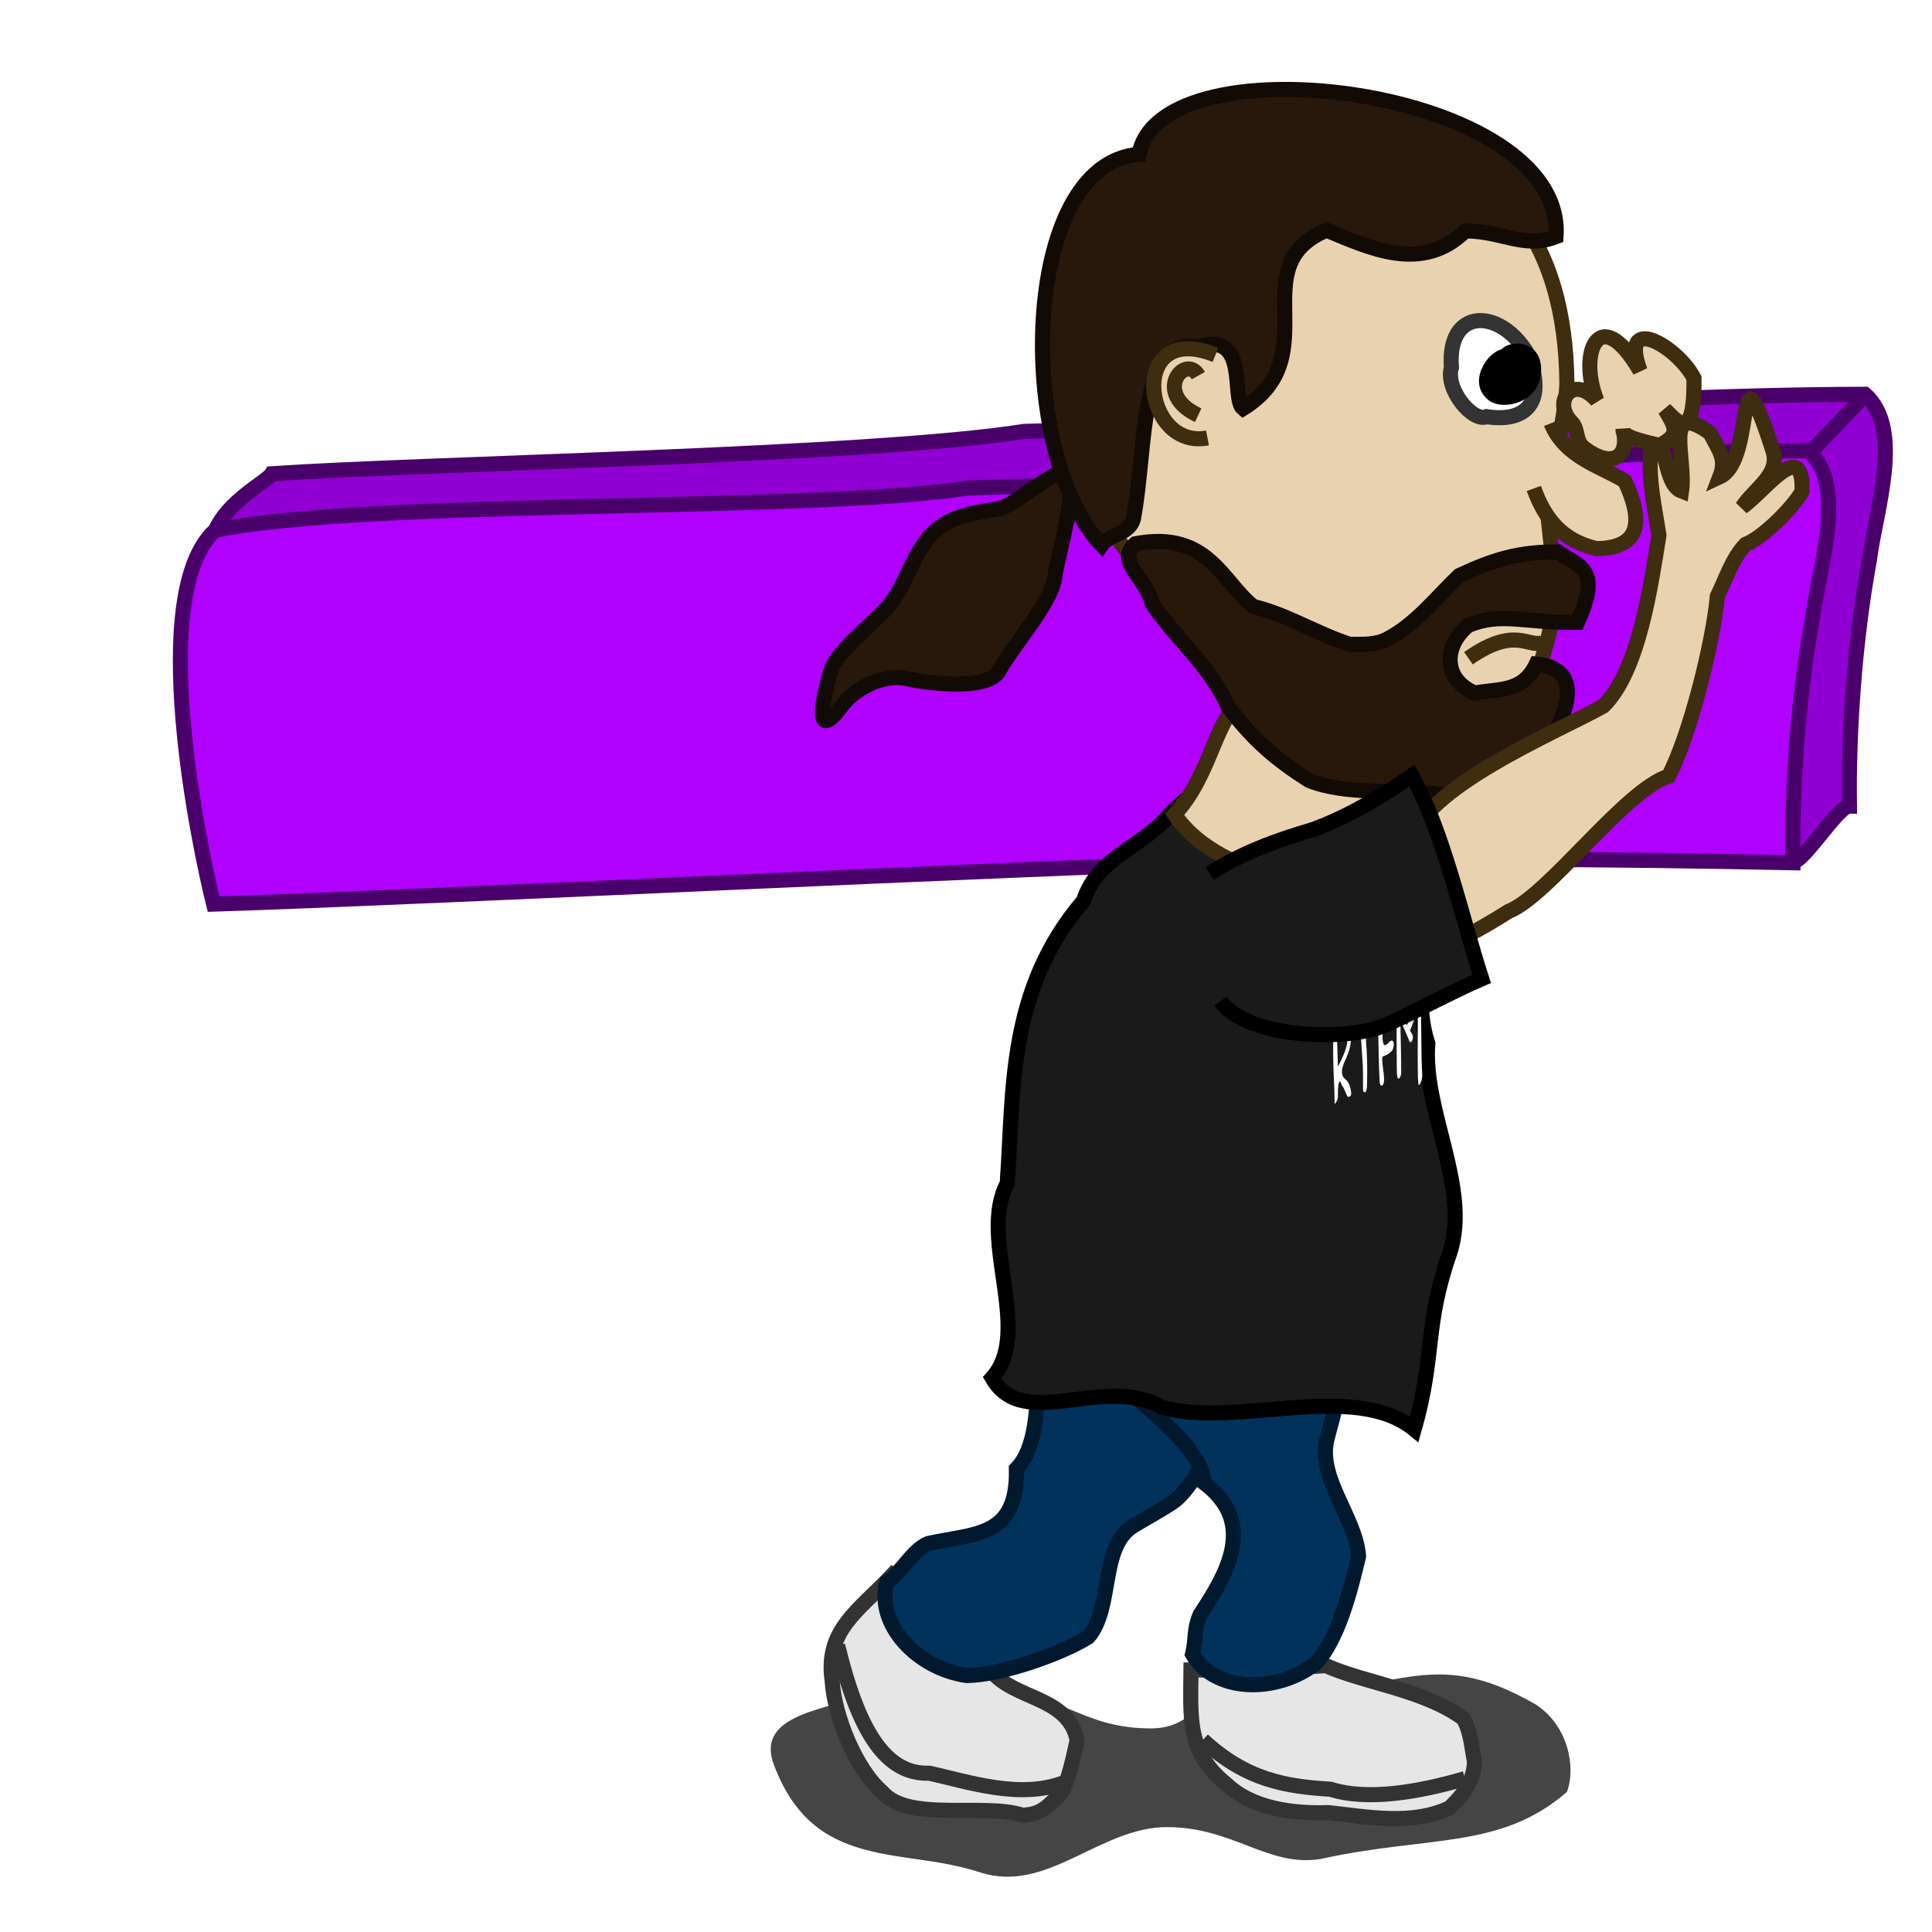
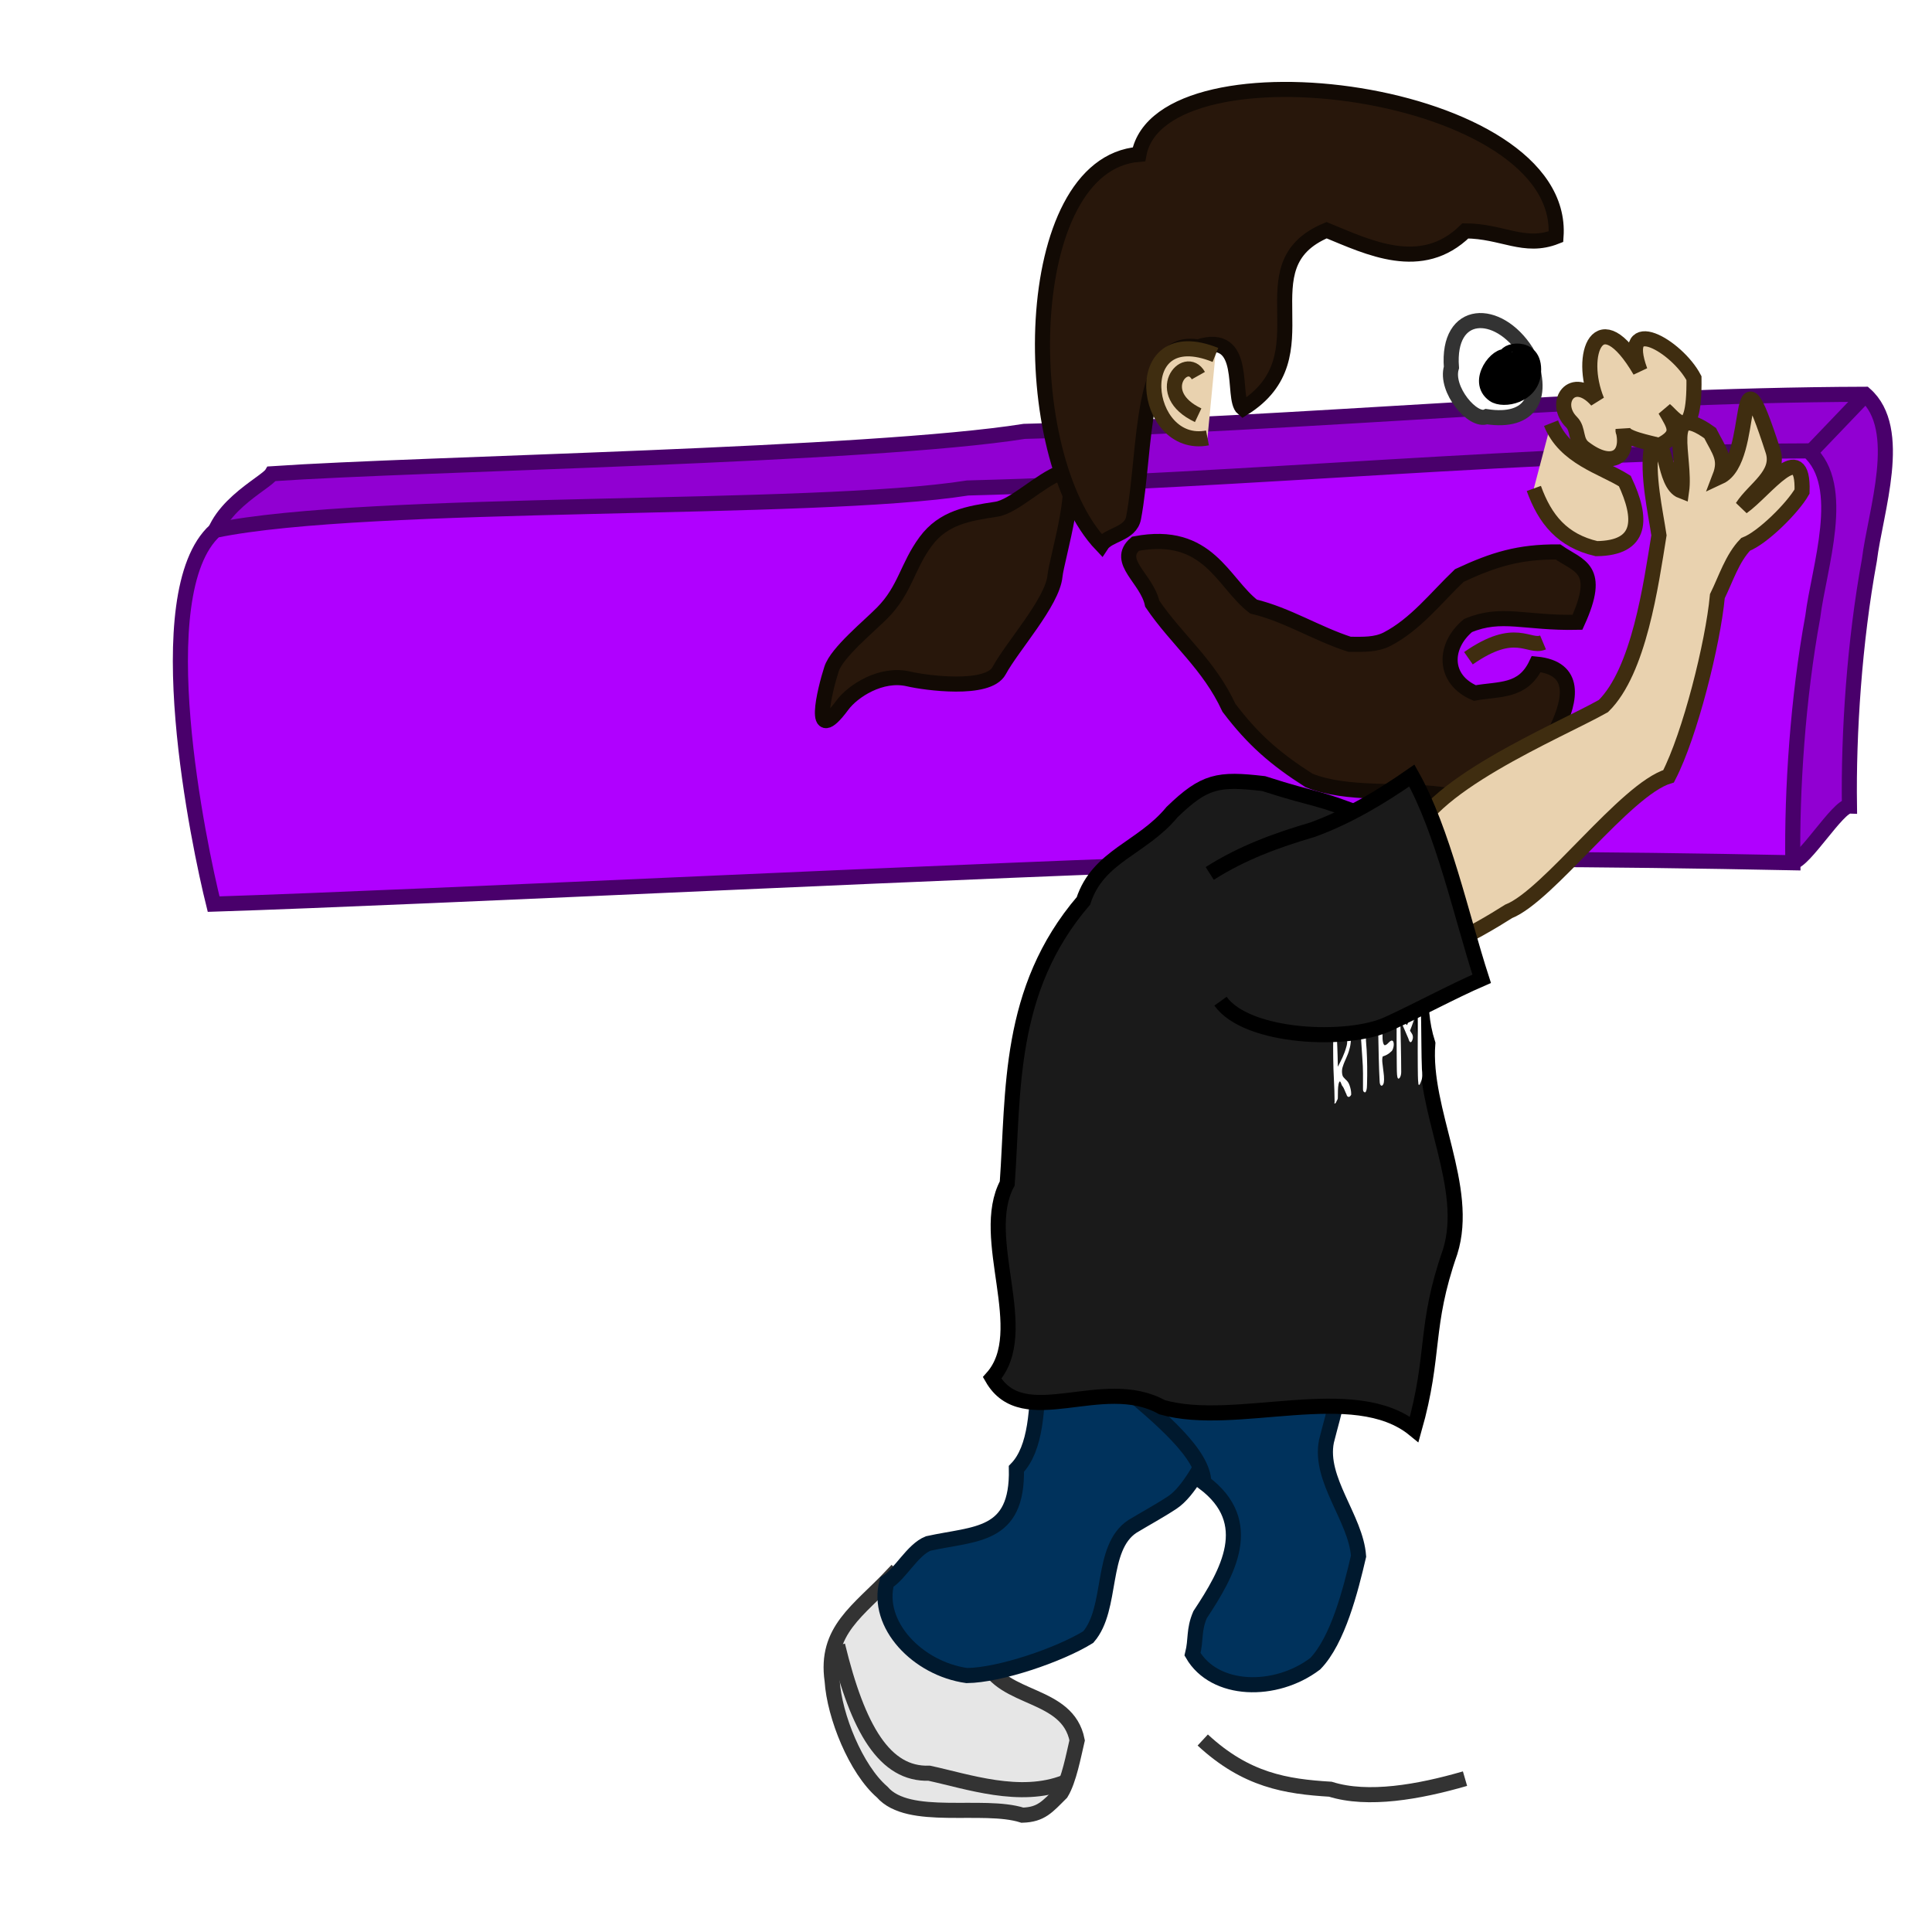
<svg xmlns="http://www.w3.org/2000/svg" xmlns:ns1="http://sodipodi.sourceforge.net/DTD/sodipodi-0.dtd" xmlns:ns2="http://www.inkscape.org/namespaces/inkscape" id="svg2" ns1:docname="countdown-02.svg" viewBox="0 0 128 128" ns1:version="0.32" version="1.0" ns2:output_extension="org.inkscape.output.svg.inkscape" ns2:version="0.46">
  <defs id="defs4">
    <filter id="filter3443" height="1.653" width="1.25" y="-.327" x="-.125" ns2:collect="always">
      <feGaussianBlur id="feGaussianBlur3445" stdDeviation="1.963" ns2:collect="always" />
    </filter>
  </defs>
  <ns1:namedview id="base" bordercolor="#666666" ns2:pageshadow="2" guidetolerance="10" pagecolor="#ffffff" gridtolerance="10000" ns2:window-height="961" ns2:zoom="1" objecttolerance="10" showgrid="false" borderopacity="1.0" ns2:current-layer="layer1" ns2:cx="64" ns2:cy="64" ns2:window-y="31" ns2:window-x="127" ns2:window-width="1538" ns2:pageopacity="0.0" ns2:document-units="px">
    <ns2:grid id="grid2524" visible="true" type="xygrid" enabled="true" />
  </ns1:namedview>
  <g id="layer1" ns2:label="Layer 1" ns2:groupmode="layer">
    <path id="path3302" ns1:nodetypes="cccscccccc" style="fill-rule:evenodd;stroke:#49006b;stroke-width:1px;fill:#9100d2" d="m13.984 36.741c-0.172 6.652 2.242 27.246 3.566 20.469 14.172-0.449 53.484-3.454 67.713-3.826 11.662-0.298 21.847 3.516 33.487 3.731 0.76 0.014 3.02-3.722 3.78-3.706-0.07-4.84 0.33-10.901 1.32-16.291 0.4-3.26 2.33-8.681-0.29-10.996-18.5 0.056-37.063 1.971-55.701 2.458-10.171 1.617-39.924 2.124-49.854 2.808-0.383 0.645-4.228 2.38-4.021 5.353z" />
    <path id="path2522" ns1:nodetypes="cccccccc" style="fill-rule:evenodd;stroke:#49006b;stroke-width:1px;fill:#b000ff" d="m14.153 59.9c14.172-0.449 53.131-2.394 67.36-2.766 12.422-0.318 24.867-0.225 37.267 0.025-0.07-4.84 0.33-10.901 1.32-16.291 0.4-3.26 2.33-8.681-0.29-10.996-18.5 0.056-37.063 1.971-55.701 2.458-10.171 1.617-39.747 0.709-49.854 2.808-4.606 4.168-1.042 20.996-0.102 24.762z" />
-     <path id="path3018" ns1:nodetypes="ccccsssssssc" style="filter:url(#filter3443);fill-rule:evenodd;fill:#000000;fill-opacity:.728" transform="matrix(-1.537 0 0 1 356.51 0)" d="m177.24 112.04c-5.46 0.43-6.82-3.26-11.49 0.89-1.42 1.42-1.73 4.22-1.34 5.79 2.88 3.85 6 2.87 10.61 4.44 2.27 0.57 3.77-2.11 6.63-2.11 2.9 0 5.17 4.44 8.05 3 2.23-1.11 4.29-0.77 6.22-2.22 1.51-1.14 2.23-3.13 2.67-4.89 0.78-3.14-1.88-3.61-3.56-4.45-2.16-1.08-5.9-0.41-7.56 0-1.77 0.44-2.66 2.02-5.13 2.02-2 0-1.71-2.47-5.1-2.47z" />
    <path id="path3006" ns1:nodetypes="cccccccc" style="fill-rule:evenodd;stroke:#333333;stroke-width:1px;fill:#e6e6e6" d="m65.301 110.06c1.128 2.64 5.434 2.03 6.063 5.24-0.23 0.97-0.54 2.65-1.059 3.49-0.922 0.92-1.32 1.43-2.566 1.47-2.623-0.83-7.553 0.48-9.289-1.53-1.74-1.5-3.167-5.02-3.319-7.38-0.481-3.35 1.745-4.62 3.959-6.97 2.18 2.04 3.884 3.82 6.211 5.68z" />
    <path id="path3008" ns1:nodetypes="cscccccccc" style="fill-rule:evenodd;stroke:#00192e;stroke-width:1px;fill:#00325c" d="m80.156 96.182c-0.449 0.653-1.355 2.608-2.478 3.356-0.863 0.572-1.797 1.072-2.654 1.592-2.168 1.43-1.267 5.42-2.923 7.33-1.928 1.19-5.882 2.53-8.048 2.55-3.265-0.46-6.049-3.38-5.296-6.19 0.885-0.53 1.703-2.15 2.741-2.56 3.129-0.69 5.94-0.39 5.841-4.944 2.643-2.718 0.241-10.565 3.028-13.143 2.098 0.968 9.953 9.913 9.789 12.009z" />
    <path id="path3010" ns1:nodetypes="ccc" style="stroke:#333333;stroke-width:1px;fill:none" d="m70.557 118.08c-2.975 1.17-6.444-0.05-8.994-0.6-2.939 0.1-4.72-2.9-6.069-8.47" />
-     <path id="path3012" ns1:nodetypes="cccccccc" style="fill-rule:evenodd;stroke:#333333;stroke-width:1px;fill:#e6e6e6" d="m87.836 110.35c2.622 1.17 6.47 1.58 9.115 3.51 0.491 0.86 0.548 1.9 0.739 2.87-0.051 1.3-0.751 2.17-1.641 3.04-2.489 1.18-5.399 0.61-8.042 0.32-2.294 0.08-5.031-0.25-6.751-1.88-2.63-2.13-2.375-4.34-2.349-7.57 2.984 0.01 5.954-0.07 8.929-0.29z" />
    <path id="path3014" ns1:nodetypes="cscccccccc" style="fill-rule:evenodd;stroke:#00192e;stroke-width:1px;fill:#00325c" d="m84.826 86.764c0.145 0.779 4.071 4.393 3.807 5.716-0.204 1.016-0.508 2.031-0.75 3-0.519 2.545 1.946 5.11 2.125 7.62-0.515 2.21-1.364 5.58-2.875 7.13-2.63 1.99-6.665 1.89-8.125-0.63 0.25-1 0.06-1.59 0.5-2.62 1.843-2.79 3.756-6.12 0.25-8.75-0.058-3.791-11.021-9.224-10.878-13.018 2.167-0.801 14.578-0.044 15.946 1.552z" />
    <path id="path3016" ns1:nodetypes="ccc" style="stroke:#333333;stroke-width:1px;fill:none" d="m97.061 117.84c-3.072 0.89-6.433 1.48-8.921 0.7-2.936-0.18-5.573-0.59-8.455-3.26" />
-     <path id="path2964" ns1:nodetypes="ccccccccc" style="fill-rule:evenodd;stroke:#3f2d10;stroke-width:1px;fill:#e9d2af" d="m89.158 9.424c10.451-0.01 14.552 6.905 14.652 15.874-0.01 1.876-0.9 5.565-1.37 7.422 0.2 3.663 1.09 6.434-0.01 10.003-1.28 5.051-4.156 6.844-9.054 7.911-4.343-0.107-6.985-2.655-10.225-5.707-4.642-3.837-9.735-8.372-11.422-14.022-0.583-5.392 2.057-10.52 3.612-15.539 2.158-5.489 8.61-6.738 13.817-5.942z" />
    <path id="path3300" ns1:nodetypes="csccccccc" style="fill-rule:evenodd;stroke:#3f2d10;stroke-width:1px;fill:#e9d2af" d="m105.8 26.54c-1.61-1.831-2.99 0.122-1.68 1.429 0.49 0.489 0.21 1.264 0.85 1.724 1.85 1.406 3.02 0.551 2.56-1.208-0.07 0.527 1.78 0.845 2.4 1.029 1.46-0.727 1.03-1.256 0.39-2.358 0.58 0.481 1.97 2.569 1.91-2.102-1.11-2.118-4.99-4.382-3.57-0.486-2.75-4.691-4.12-1.073-2.86 1.972z" />
    <path id="path2966" ns1:nodetypes="cccc" style="fill-rule:evenodd;stroke:#3f2d10;stroke-width:1px;fill:#e9d2af" d="m102.76 28.037c0.9 2.276 3.41 2.899 4.89 3.835 1.17 2.488 1.18 4.445-1.88 4.477-2.26-0.527-3.41-1.94-4.15-3.988" />
    <path id="path2968" ns1:nodetypes="cccc" style="fill-rule:evenodd;stroke:#333333;stroke-width:1px;fill:#ffffff" d="m101.12 23.294c1.35 3.005 0.29 4.758-2.634 4.31-0.9 0.392-2.762-1.809-2.325-3.261-0.302-3.906 3.082-3.974 4.959-1.049z" />
    <path id="path2974" ns1:nodetypes="cssc" style="fill-rule:evenodd;stroke:#000000;stroke-width:1px;fill:#000000" d="m99.859 23.654c-0.385-0.359 1.881-1.013 1.741 1.009-0.1 1.566-1.998 1.93-2.628 1.487-1.266-0.891 0.276-2.812 0.887-2.496z" />
    <path id="path2976" style="fill-rule:evenodd;stroke:#120a04;stroke-width:1px;fill:#28170b" d="m70.293 31.304c1.562-0.236-0.29 5.731-0.397 6.853-0.166 1.739-2.829 4.658-3.702 6.279-0.741 1.376-4.905 0.802-5.996 0.546-1.836-0.432-3.71 0.817-4.387 1.733-2.111 2.861-1.172-0.996-0.718-2.394 0.357-1.098 2.482-2.822 3.371-3.726 1.513-1.536 1.638-3.062 2.864-4.722 1.17-1.585 2.818-1.855 4.684-2.136 1.166-0.176 2.899-1.933 4.281-2.433z" />
    <path id="path2989" ns1:nodetypes="cccccccccccc" style="fill-rule:evenodd;stroke:#000000;stroke-width:1px;fill:#1a1a1a" d="m65.732 91.289c2.741-3.07-0.953-9.243 0.999-12.881 0.439-6.101-0.015-12.806 5.049-18.723 0.973-2.986 3.886-3.47 5.873-5.884 2.158-2.085 3.049-2.235 6.062-1.887 3.739 1.203 3.271 0.76 6.938 2.225 2.604 1.692 4.2 4.04 4.005 7.123-0.322 2.758-0.919 5.193-0.063 7.875-0.354 4.455 2.831 9.51 1.477 13.809-1.74 4.974-0.955 6.738-2.377 11.751-3.997-3.271-11.779-0.062-16.704-1.464-3.958-2.209-9.182 1.685-11.259-1.944z" />
-     <path id="path2987" ns1:nodetypes="ccccc" style="fill-rule:evenodd;stroke:#3f2d10;stroke-width:1px;fill:#e9d2af" d="m91.9 55.531c-1.835 4.546-11.122 2.853-14.082-1.573 2.6-2.784 2.661-6.761 4.892-7.886 2.272-0.21 4.458 0.467 6.603 1.141 1.709 1.392 3.013 6.585 2.587 8.318z" />
    <path id="path2978" ns1:nodetypes="cccccccccccccccc" style="fill-rule:evenodd;stroke:#120a04;stroke-width:1px;fill:#28170b" d="m75.226 36.023c4.839-0.918 5.768 2.584 7.823 4.163 2.246 0.541 4.182 1.796 6.363 2.5 0.916 0.005 1.715 0.042 2.471-0.331 1.912-0.988 3.262-2.761 4.802-4.227 2.286-1.063 3.935-1.574 6.535-1.562 1.4 0.972 2.93 1.066 1.29 4.663-3.5 0.074-5.017-0.718-7.248 0.215-1.636 1.357-1.671 3.568 0.447 4.47 1.652-0.296 3.181-0.041 4.071-1.917 2.71 0.261 2.26 2.385 1.39 4.225-0.64 4.364-3.55 5.034-7.775 4.4-2.689-0.346-6.184 0.094-8.671-0.917-2.221-1.414-3.701-2.695-5.301-4.808-1.341-2.899-3.441-4.479-5.083-6.899-0.355-1.67-2.466-2.803-1.114-3.975z" />
    <path id="path2983" ns1:nodetypes="cccsccccc" style="fill-rule:evenodd;stroke:#120a04;stroke-width:1px;fill:#28170b" d="m103.09 15.679c0.7-9.859-26.187-13.247-27.63-5.456-7.967 0.623-8.124 19.949-2.485 25.879 0.46-0.706 1.921-0.698 2.127-1.79 0.869-4.608 0.342-12.036 4.267-11.324 3.416-1.112 2.174 3.4 2.985 4.08 5.653-3.504-0.131-9.449 5.538-11.817 2.777 1.138 6.294 2.89 9.193 0.045 2.465 0.012 3.905 1.213 6.005 0.383z" />
    <path id="path2970" ns1:nodetypes="cc" style="fill-rule:evenodd;stroke:#3f2d10;stroke-width:1px;fill:#e9d2af" d="m80.526 23.516c-5.852-2.358-4.861 6.331-0.527 5.498" />
    <path id="path2972" ns1:nodetypes="cs" style="fill-rule:evenodd;stroke:#3f2d10;stroke-width:1px;fill:#e9d2af" d="m79.394 24.886c-0.844-1.497-3.098 1.165-0.013 2.625" />
    <path id="path2985" ns1:nodetypes="cc" style="stroke:#3f2d10;stroke-width:1px;fill:none" d="m102.23 42.564c-0.96 0.403-1.8-1.148-4.942 1.046" />
    <path id="path2993" ns1:nodetypes="cccccccccccccccc" style="fill-rule:evenodd;stroke:#3f2d10;stroke-width:1px;fill:#e9d2af" d="m106.23 46.778c2.36-2.319 3.15-8.034 3.68-11.314-0.23-1.559-0.8-4.026-0.5-5.825 1.09-0.953 0.73 2.416 2 2.899 0.31-2.16-1.25-6.092 1.89-3.844 0.62 1.213 1.1 1.708 0.64 2.9 2.46-1.139 0.89-9.869 3.53-1.704 0.48 1.565-1.25 2.479-2.04 3.704 1.54-1.092 4.08-4.709 3.96-1.026-0.63 1.101-2.63 3.079-3.74 3.498-0.89 0.927-1.3 2.27-1.87 3.432-0.29 3.117-1.81 9.187-3.23 11.93-2.87 0.87-7.96 7.913-10.601 8.954-0.974 0.618-2.843 1.747-3.9 2.075-2.753-0.998-3.128-3.629-2.627-6.488 0.618-3.736 9.898-7.544 12.808-9.191z" />
    <path id="text2415" style="fill:#ffffff" d="m88.497 73.071c-0.047 0.024-0.116 0.139-0.076-0.088-0.002-0.984-0.088-1.917-0.092-2.901-0.004-0.481-0.01-0.964 0.003-1.451 0.053-0.284 0.179-0.366 0.276-0.468 0.203-0.168 0.41-0.29 0.614-0.36 0.101 0.11 0.168 0.358 0.233 0.581 0.086 0.315 0.048 0.8-0.054 1.135-0.117 0.458-0.305 0.717-0.435 1.14-0.098 0.255-0.056 0.622 0.048 0.714 0.132 0.171 0.291 0.228 0.394 0.523 0.057 0.166 0.118 0.37 0.113 0.626-0.091 0.195-0.256 0.223-0.32-0.032-0.083-0.16-0.155-0.392-0.244-0.512-0.095-0.042-0.16-0.591-0.27-0.175-0.059 0.28-0.042 0.6-0.051 0.894 0.012 0.145-0.061 0.191-0.094 0.284l-0.045 0.09zm0.138-2.396c0.206-0.398 0.425-0.795 0.576-1.363 0.071-0.239 0.063-0.592-0.031-0.702-0.144-0.224-0.333-0.065-0.499 0.023-0.154 0.008-0.083 0.504-0.081 0.748 0.024 0.423 0.023 0.863 0.035 1.294zm1.667 1.484c-0.001-0.681 0.016-1.379-0.042-2.024-0.031-0.46-0.061-0.92-0.091-1.381-0.079-0.18-0.212-0.075-0.316-0.079-0.128 0.034-0.301 0.037-0.339-0.343-0.013-0.3 0.182-0.212 0.257-0.317 0.407-0.211 0.817-0.463 1.223-0.502 0.092-0.014 0.267 0.013 0.213 0.387-0.072 0.266-0.202 0.281-0.304 0.336-0.12 0.052-0.24 0.093-0.359 0.159-0.09 0.37-0.024 0.77-0.002 1.127 0.043 0.752 0.05 1.535 0.027 2.32 0.006 0.305-0.069 0.628-0.192 0.504-0.038-0.01-0.077-0.069-0.075-0.187zm1.305-2.165c-0.075 0.245 0.011 0.585 0.03 0.841 0.033 0.283 0.094 0.597 0.038 0.921-0.083 0.28-0.272 0.223-0.272-0.144-0.055-0.992-0.067-2.015-0.088-3.029 0-0.329-0.019-0.661 0.009-0.995 0.125-0.372 0.309-0.487 0.471-0.619 0.157-0.097 0.323-0.241 0.474-0.152 0.057 0.158 0.192 0.378 0.155 0.638-0.243 0.048-0.492 0.018-0.733 0.278-0.128 0.145-0.093 0.584-0.096 0.856-0.013 0.339 0.048 0.73 0.195 0.648 0.164-0.036 0.332-0.397 0.492-0.266 0.138 0.172 0.006 0.642-0.114 0.696-0.183 0.187-0.374 0.265-0.561 0.327zm2.367 1.834c-0.046-0.367-0.034-0.789-0.043-1.186-0.014-1.301 0.015-2.622-0.008-3.919-0.024-0.052-0.091 0.344-0.131 0.457-0.106 0.407-0.244 0.775-0.376 1.102 0.062 0.134 0.226 0.252 0.188 0.515-0.084 0.363-0.227 0.296-0.291 0.022-0.179-0.414-0.354-0.835-0.538-1.23 0.025 1.14 0.056 2.28 0.059 3.432 0.004 0.314-0.171 0.574-0.246 0.368-0.061-0.253-0.037-0.605-0.049-0.908-0.009-1.047-0.017-2.096-0.007-3.15-0.001-0.326 0.136-0.479 0.233-0.458 0.121 0.054 0.229 0.251 0.276 0.555 0.051 0.165 0.107 0.625 0.208 0.432 0.136-0.43 0.277-0.852 0.411-1.288 0.065-0.269 0.174-0.499 0.184-0.825 0.056-0.244 0.258-0.375 0.261-0.018 0.028 0.661 0.025 1.34 0.05 2.003 0.02 1.033 0.01 2.084 0.051 3.104 0.026 0.264 0.051 0.594-0.059 0.812-0.043 0.113-0.125 0.336-0.173 0.18z" />
    <path id="path2991" ns1:nodetypes="cccccc" style="fill-rule:evenodd;stroke:#000000;stroke-width:1px;fill:#1a1a1a" d="m80.148 57.868c2.145-1.367 4.415-2.196 6.829-2.904 2.369-0.87 4.504-2.151 6.562-3.583 2.073 3.685 3.27 9.277 4.626 13.466-1.942 0.841-4.293 2.12-6.226 3-2.598 1.206-9.299 0.964-11.079-1.516" />
    <path id="path3308" style="stroke:#49006b;stroke-width:1px;fill:none" d="m123.74 26l-4.06 4.242" />
  </g>
</svg>